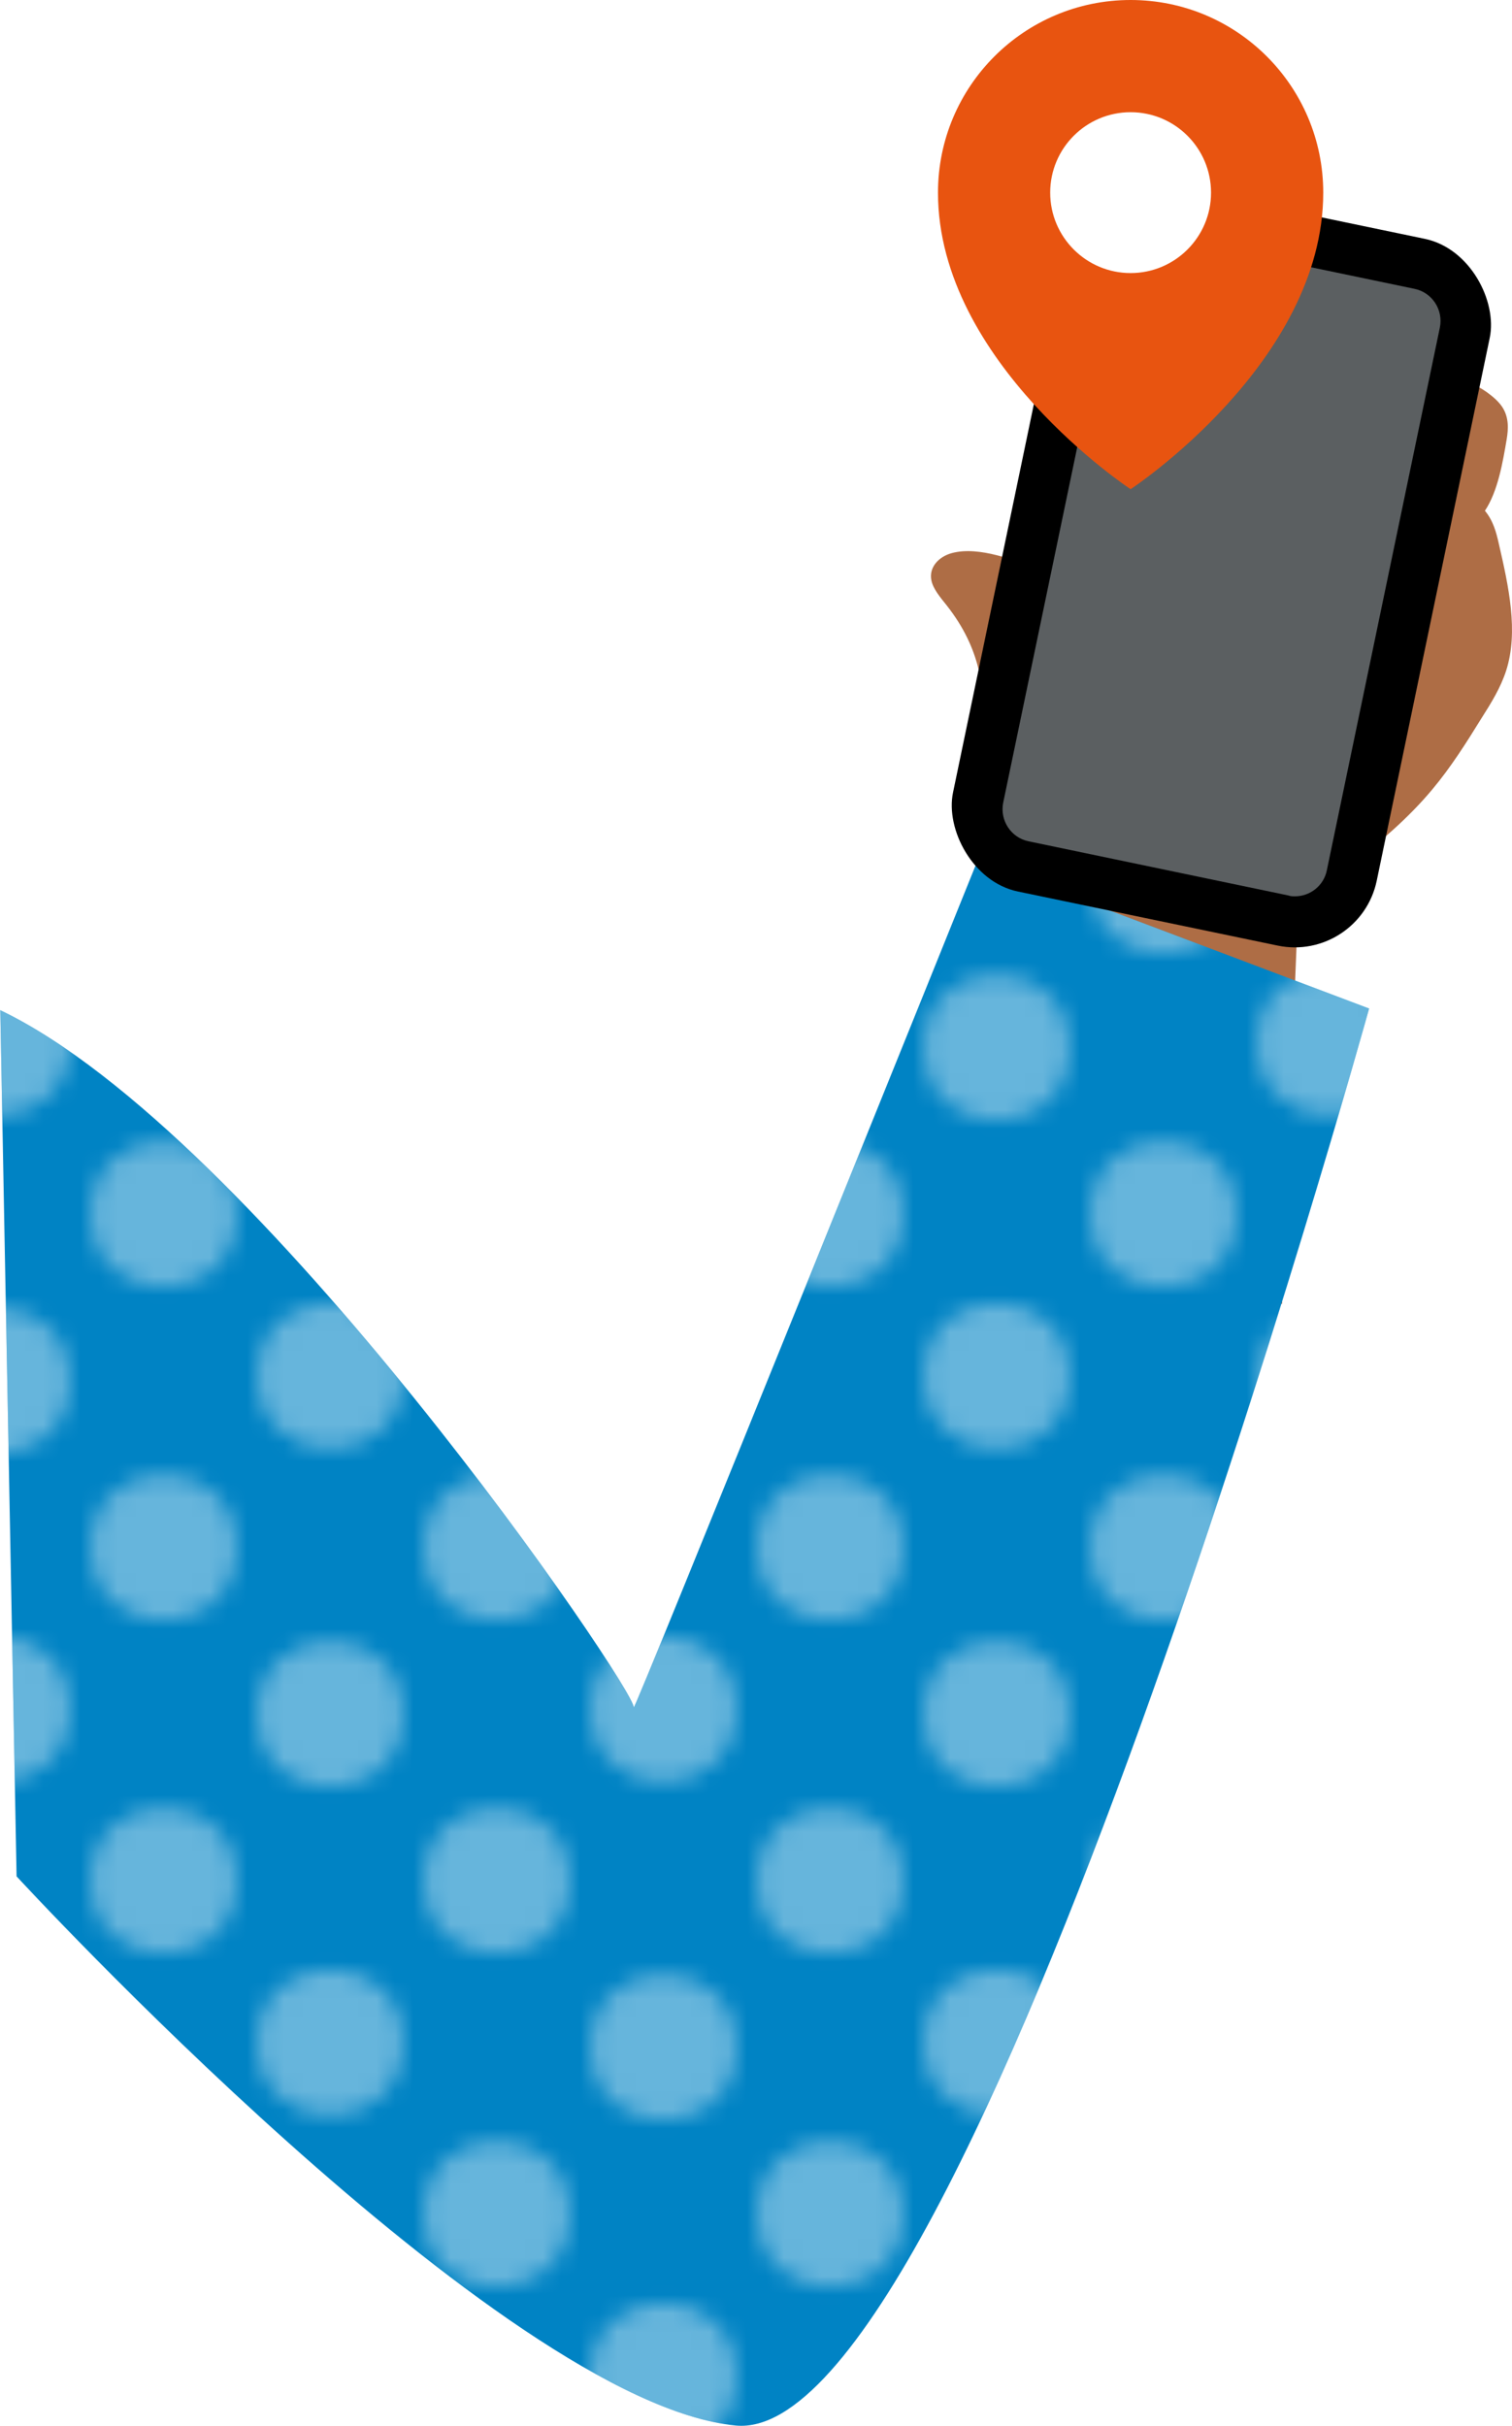
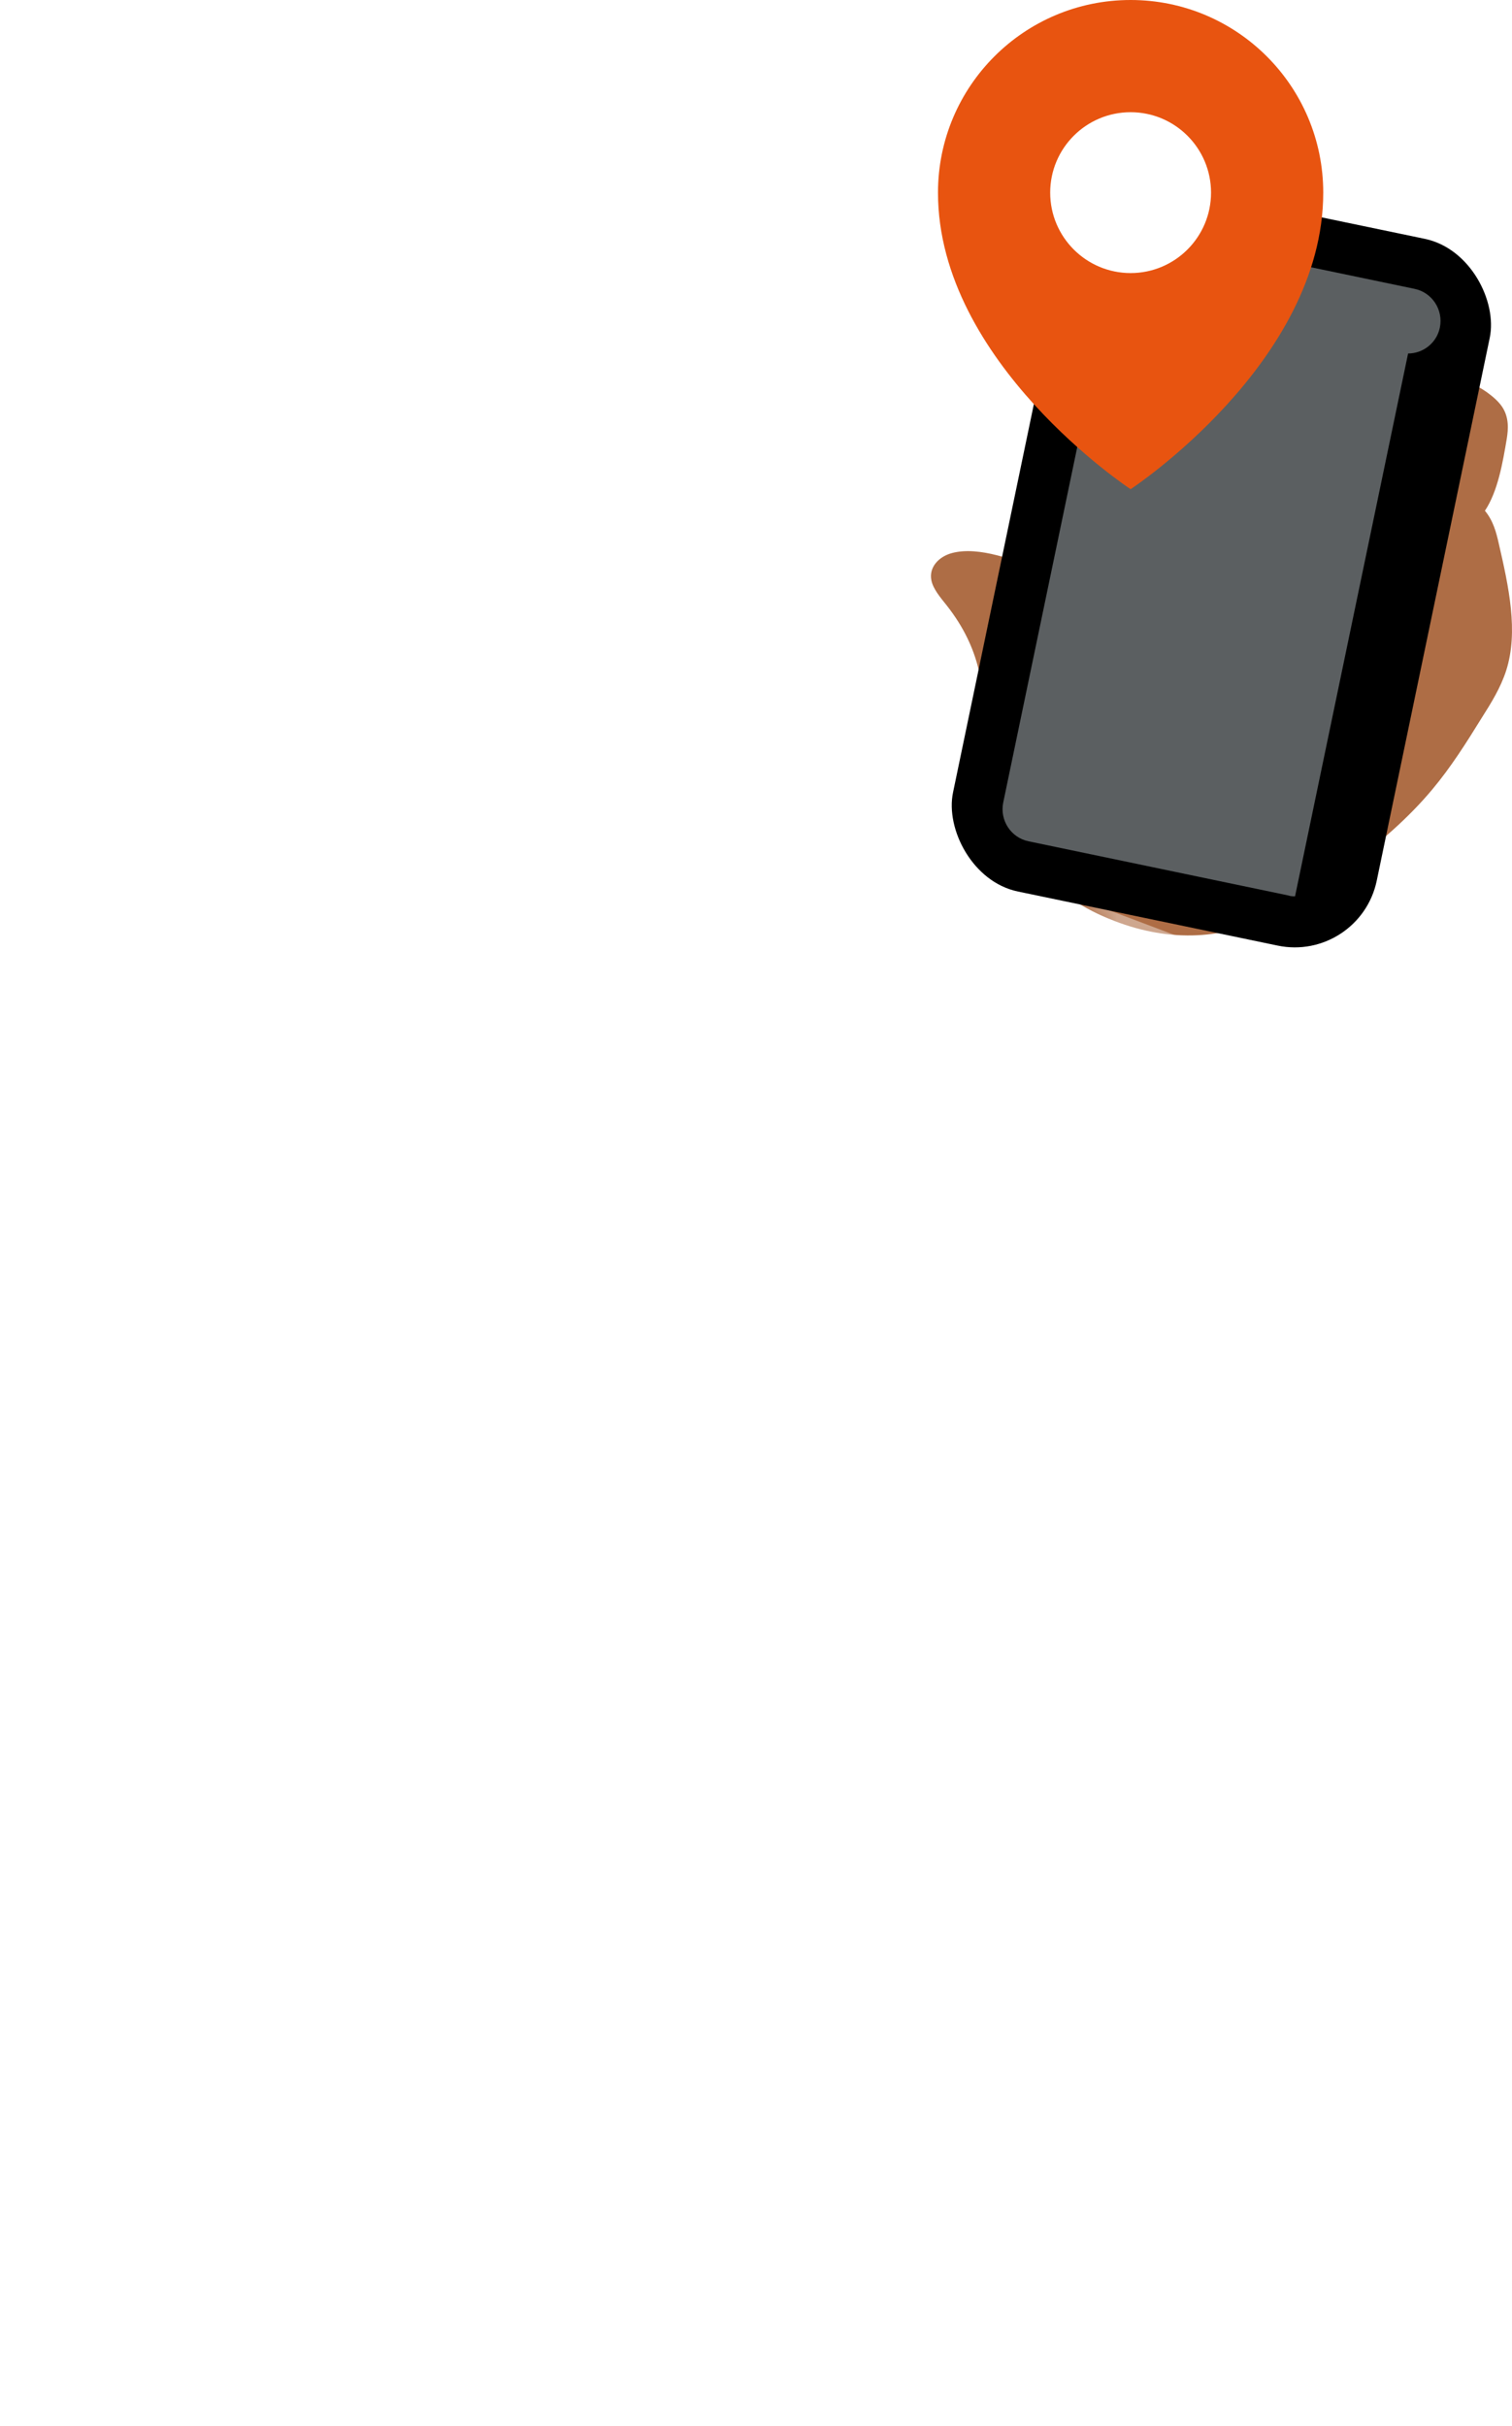
<svg xmlns="http://www.w3.org/2000/svg" id="Layer_2" data-name="Layer 2" viewBox="0 0 54.71 87.77">
  <defs>
    <style>
      .cls-1 {
        fill: none;
      }

      .cls-1, .cls-2, .cls-3, .cls-4, .cls-5, .cls-6, .cls-7, .cls-8 {
        stroke-width: 0px;
      }

      .cls-2 {
        fill: #ae6d45;
      }

      .cls-3 {
        fill: #e85410;
      }

      .cls-4 {
        fill: #000;
      }

      .cls-5 {
        fill: url(#New_Pattern);
        opacity: .4;
      }

      .cls-6 {
        fill: #0083c4;
      }

      .cls-7 {
        fill: #5b5f61;
      }

      .cls-8 {
        fill: #fff;
      }
    </style>
    <pattern id="New_Pattern" data-name="New Pattern" x="0" y="0" width="36" height="36" patternTransform="translate(-3798.99 1659.89) scale(.67)" patternUnits="userSpaceOnUse" viewBox="0 0 36 36">
      <g>
        <rect class="cls-1" width="36" height="36" />
        <g>
-           <circle class="cls-8" cx="36" cy="27.13" r="3.95" />
          <circle class="cls-8" cx="27" cy="36.13" r="3.95" />
        </g>
        <g>
          <circle class="cls-8" cx="0" cy="27.13" r="3.95" />
          <circle class="cls-8" cx="9" cy="36.13" r="3.95" />
        </g>
        <g>
          <circle class="cls-8" cx="18" cy="9.13" r="3.95" />
          <circle class="cls-8" cx="9" cy="18.13" r="3.95" />
          <circle class="cls-8" cx="27" cy="18.13" r="3.95" />
          <circle class="cls-8" cx="18" cy="26.87" r="3.95" />
        </g>
        <g>
          <circle class="cls-8" cx="27" cy=".13" r="3.95" />
          <circle class="cls-8" cx="36" cy="8.87" r="3.95" />
        </g>
        <g>
          <circle class="cls-8" cx="9" cy=".13" r="3.95" />
          <circle class="cls-8" cx="0" cy="8.87" r="3.95" />
        </g>
      </g>
    </pattern>
  </defs>
  <g id="illustraties">
    <g>
      <g>
        <path class="cls-2" d="M45.84,33.22c1.08-.53,2.04-1.18,2.96-1.88,1.11-.84,2.16-1.74,3.02-2.77.68-.81,1.24-1.7,1.79-2.59.35-.55.69-1.1.89-1.72.45-1.41.09-3.04-.27-4.6-.09-.4-.2-.82-.5-1.18.47-.7.65-1.77.79-2.6.06-.37.08-.78-.16-1.15-.14-.21-.34-.38-.56-.54-.39-.27-.84-.48-1.31-.6.02-.55-.17-1.18-.35-1.75-.08-.25-.16-.51-.33-.75s-.43-.46-.73-.54c-.5-.13-.9.14-1.22.4-.39.31-.77.61-1.16.92-.55-.53-1.66-.7-2.19-.35-.53.35-.73.95-.9,1.53-.24.85-.43,1.71-.58,2.58-.11.68-.2,1.36-.42,2-.23.69-.61,1.33-.99,1.95-.77,1.26-1.55,2.53-2.58,3.63-.38.4-.88.81-1.57.72-.09-.01-.2-.05-.22-.12s.17-.05.13,0c-.26-2.12-.75-3.07-3.31-3.72-.55-.14-1.13-.21-1.62-.08s-.84.52-.75.98c.06.32.33.63.56.92,2.51,3.2.29,5.61,2.7,8.85.45.6.99,1.18,1.64,1.65.47.33.98.61,1.52.83,2.07.86,4.05.77,5.71-.05Z" />
-         <path class="cls-2" d="M34.78,42.94s2.22-10.42,1.62-14.18c-.6-3.77,10.64,2.35,10.64,2.35l-.65,16.07-11.61-4.23Z" />
-         <path class="cls-6" d="M35.37,31.14s-12.58,31.2-12.44,30.64c.14-.56-13.6-20.78-22.92-25.23l.59,31.34s17.52,19.04,26.02,19.87c8.5.83,22.92-51.27,22.92-51.27l-14.16-5.35Z" />
        <path class="cls-5" d="M35.37,31.14s-12.58,31.2-12.44,30.64c.14-.56-13.6-20.78-22.92-25.23l.59,31.34s17.52,19.04,26.02,19.87c8.5.83,22.92-51.27,22.92-51.27l-14.16-5.35Z" />
      </g>
      <rect class="cls-4" x="36.37" y="7.39" width="15.66" height="26.12" rx="3.03" ry="3.03" transform="translate(5.09 -8.58) rotate(11.76)" />
-       <path class="cls-7" d="M46.86,32.43c-.08,0-.16,0-.24-.03l-9.4-1.96c-.64-.13-1.05-.76-.92-1.4l4.09-19.64c.11-.55.6-.94,1.15-.94.08,0,.16,0,.24.03l9.4,1.96c.64.13,1.05.76.92,1.4l-4.09,19.64c-.11.55-.6.94-1.15.94Z" />
+       <path class="cls-7" d="M46.86,32.43c-.08,0-.16,0-.24-.03l-9.4-1.96c-.64-.13-1.05-.76-.92-1.4l4.09-19.64c.11-.55.6-.94,1.15-.94.08,0,.16,0,.24.03l9.4,1.96c.64.13,1.05.76.92,1.4c-.11.55-.6.94-1.15.94Z" />
      <g>
        <path class="cls-3" d="M40.91,0c-3.85,0-6.97,3.12-6.97,6.97,0,6.15,6.97,10.73,6.97,10.73,0,0,6.97-4.58,6.97-10.73,0-3.85-3.12-6.97-6.97-6.97Z" />
        <circle class="cls-8" cx="40.91" cy="6.97" r="2.91" />
      </g>
    </g>
  </g>
</svg>